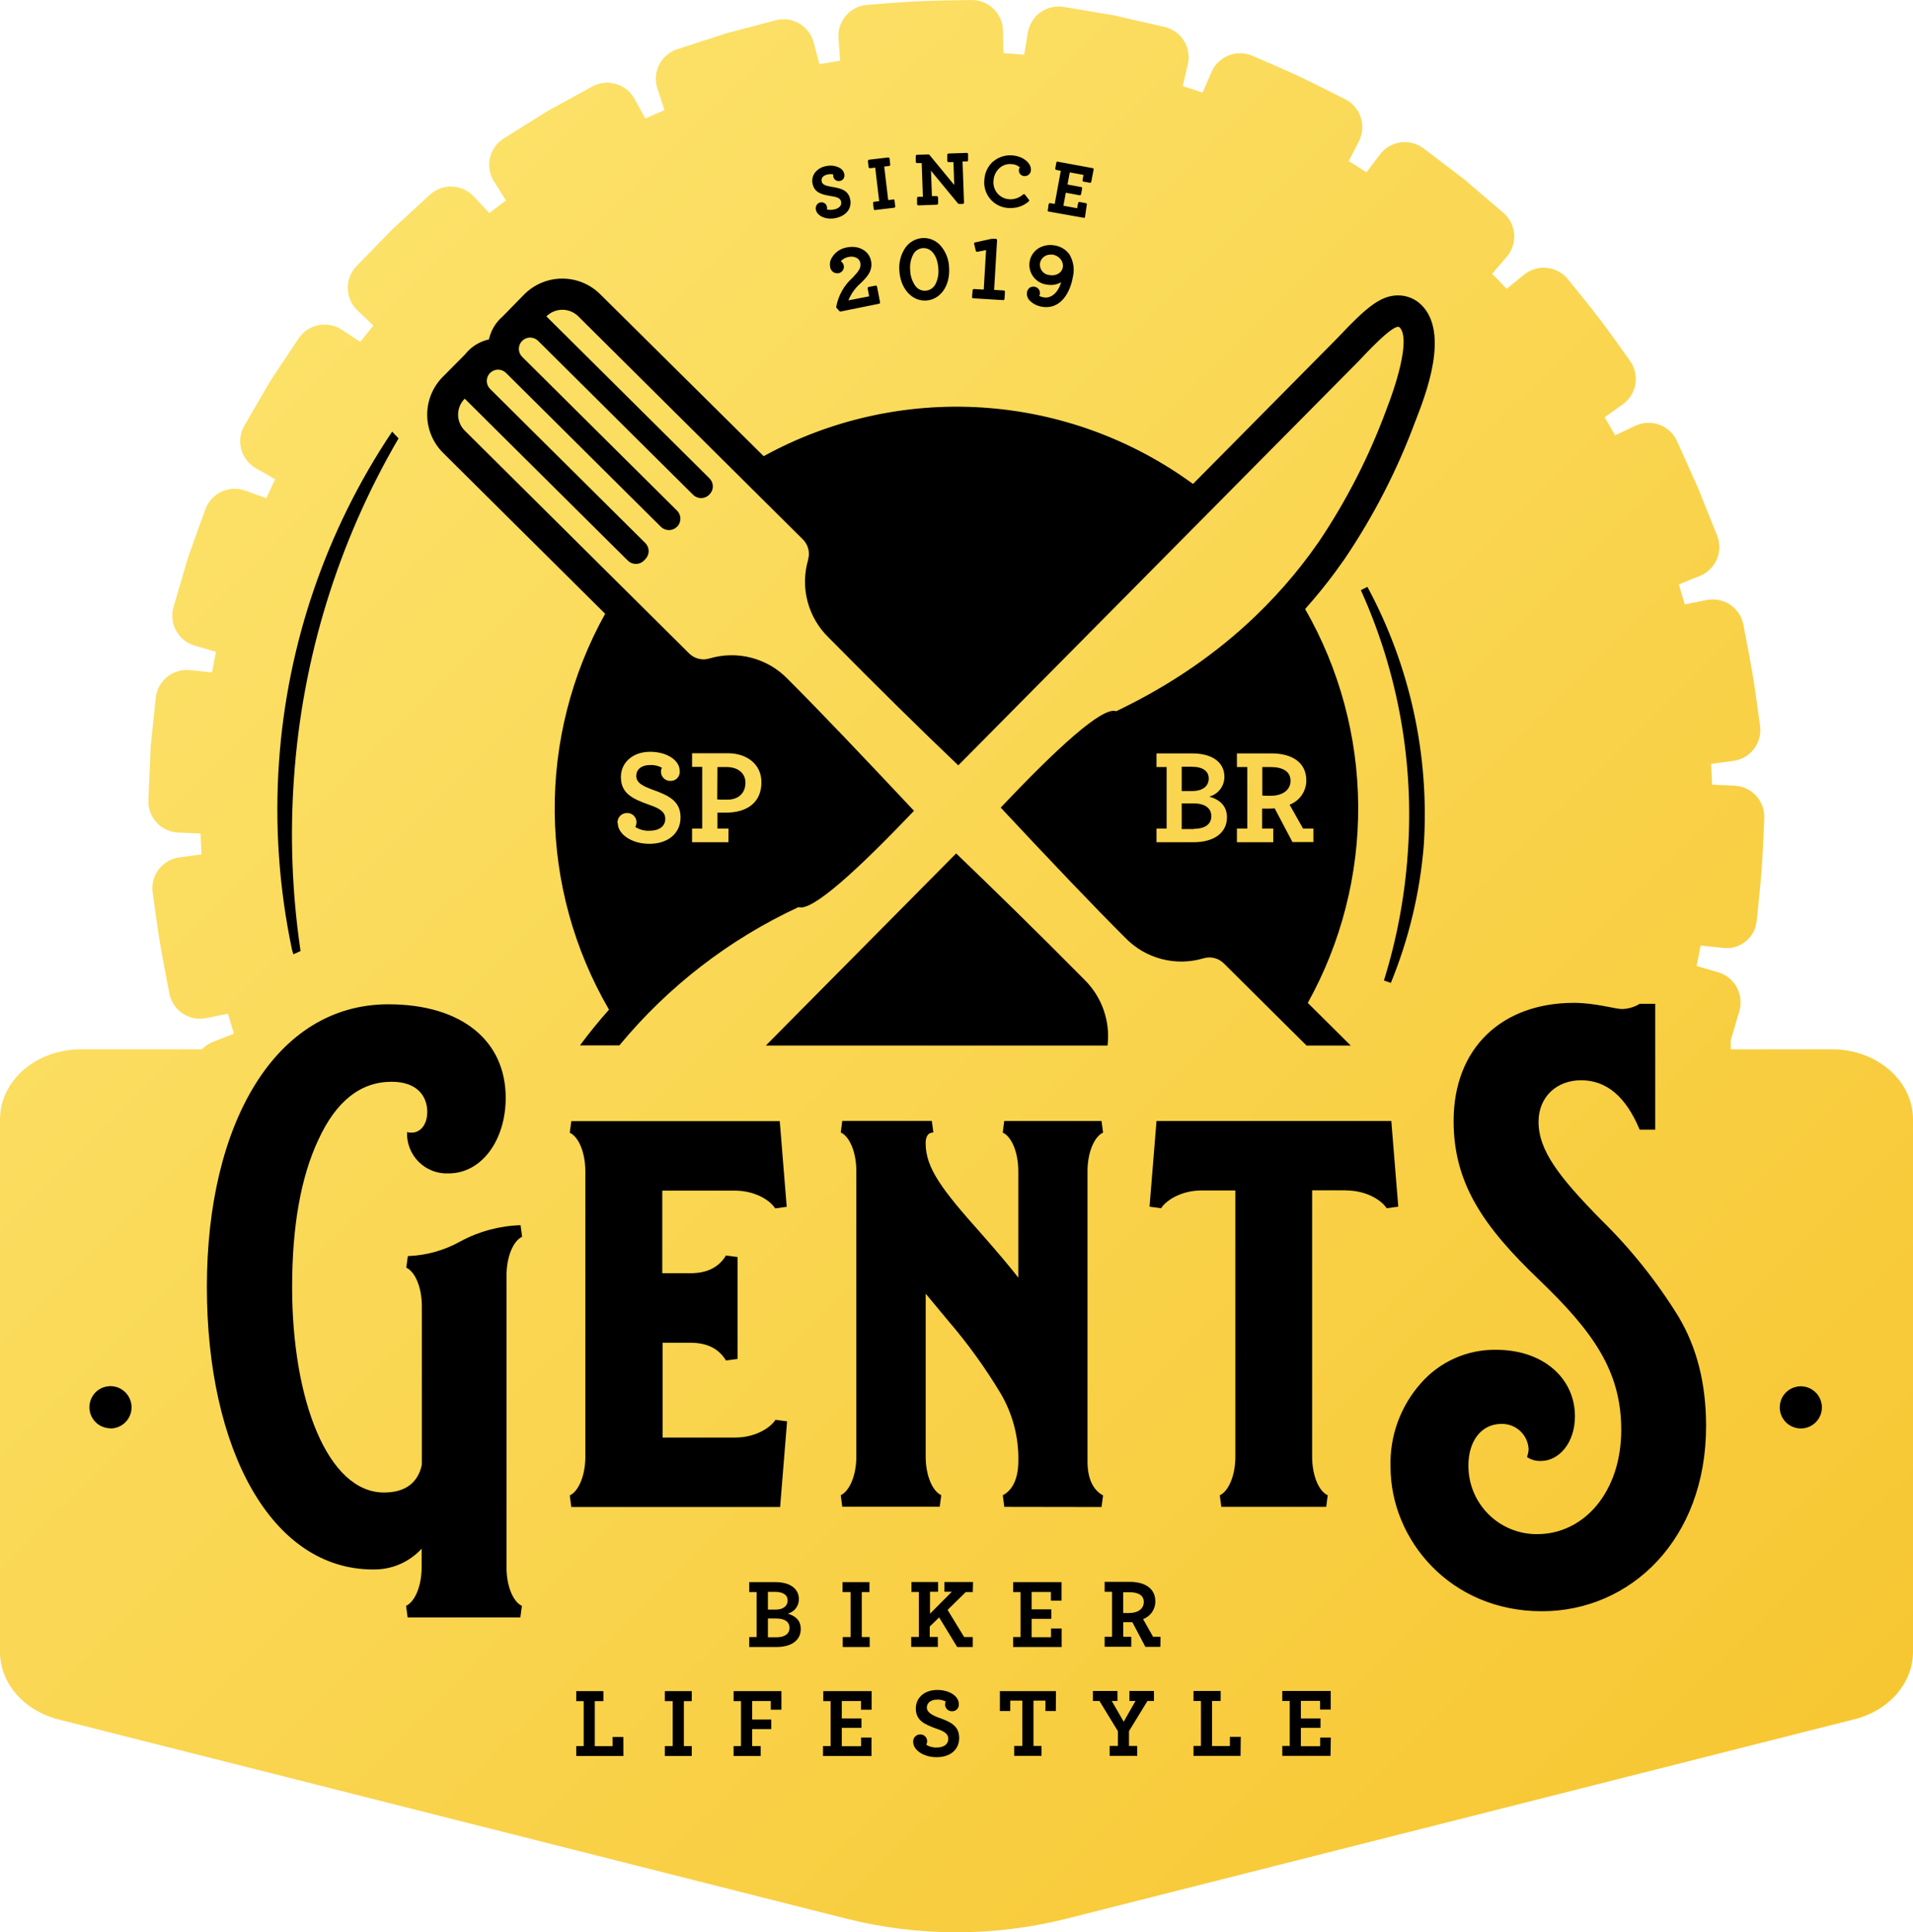
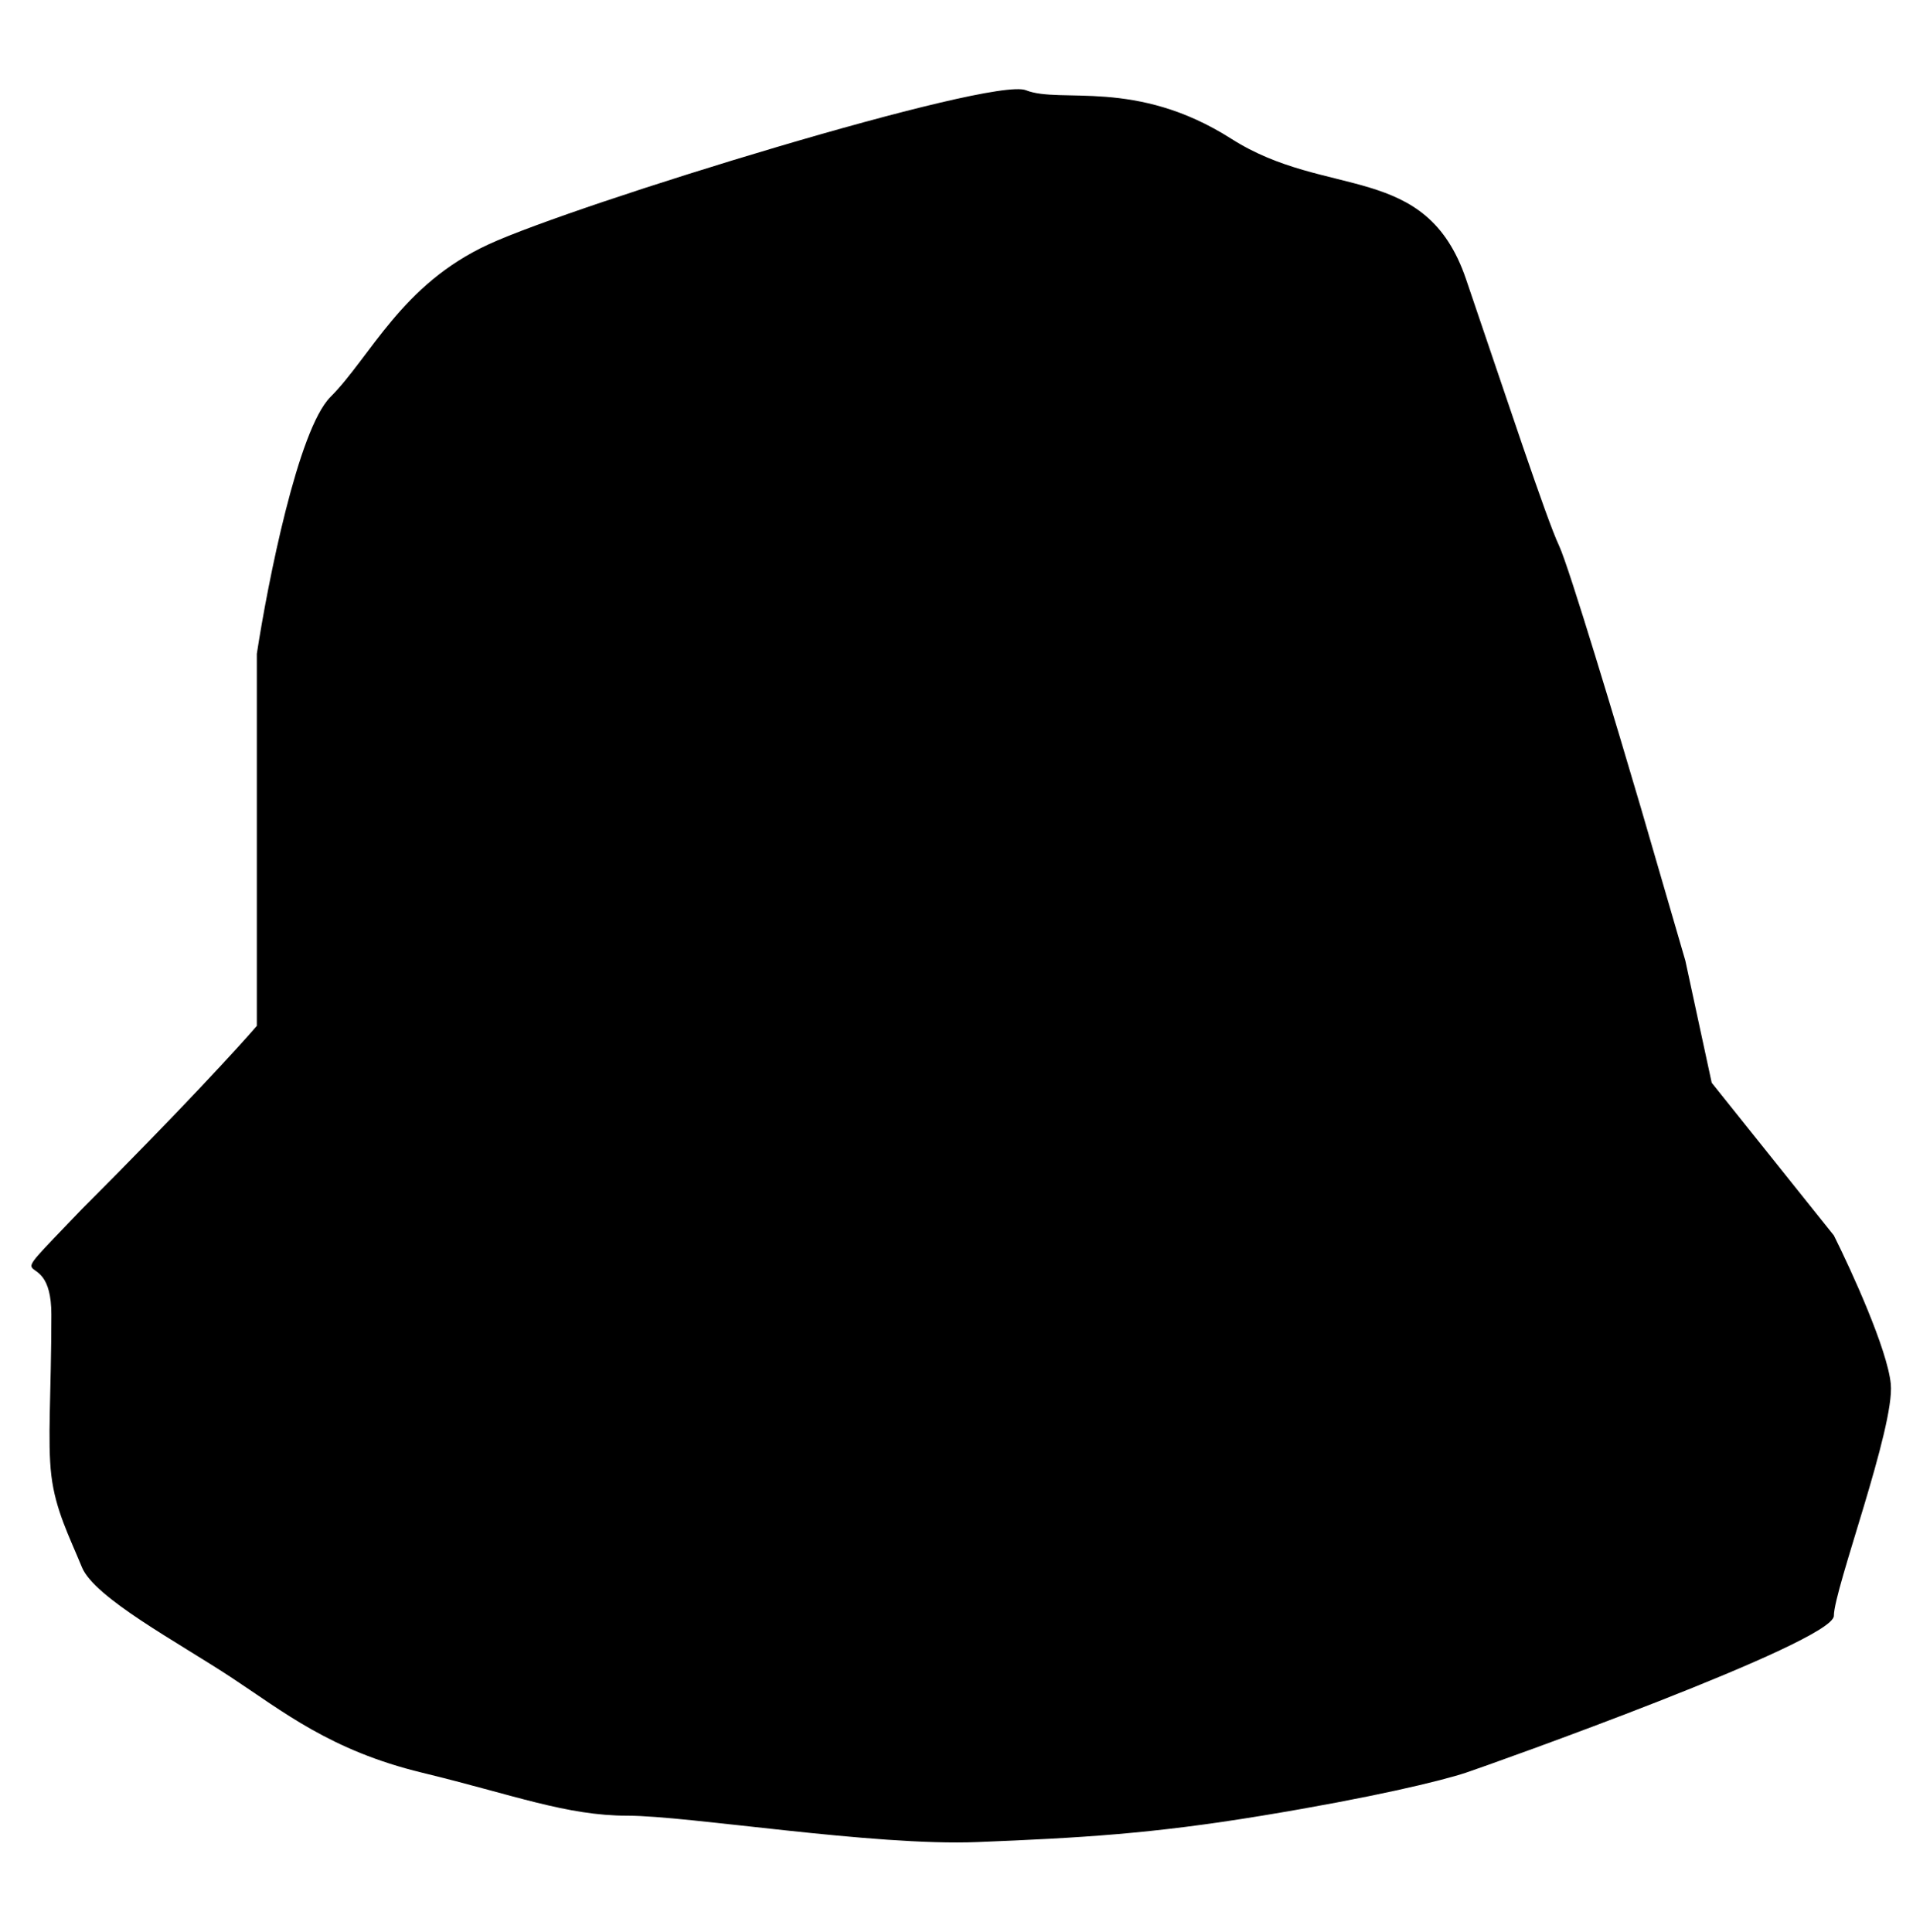
<svg xmlns="http://www.w3.org/2000/svg" width="689" height="696" viewBox="0 0 689 696" fill="none">
  <path d="M92.5 235.5V335V369.5C86.667 376.333 65.9 399.1 29.5 435.5C-3.5 470 18.5 445 18.5 473.5C18.5 502 17 519 18.5 531.5C20 544 25 553.5 29.5 564.5C34 575.5 64 591.5 83 604C102 616.5 119 630.5 152 638.5C185 646.5 204 654 226 654C248 654 314.5 665 352 663.5C389.5 662 415 660.5 454.5 654C494 647.5 519 641.5 528 638.5C537 635.5 660.5 591.5 660.5 582C660.5 572.5 682.5 514 681 498.5C679.8 486.1 666.833 457.667 660.5 445L616.5 390L607 346L591 291C582.667 262.667 565.1 204.1 561.5 196.5C557 187 542.5 143 528 100.5C513.5 58 478 72 443.5 50C409 28 382 37.5 369.5 32.5C357 27.5 207.5 73.5 176 88C144.5 102.5 133.5 128.5 119 143C107.4 154.6 96.5 209.5 92.5 235.5Z" fill="black" />
-   <path d="M262.388 298.445H258.405V292.704C259.079 292.704 259.995 292.704 261.509 292.704C268.988 292.704 274.243 289.114 274.243 281.765C274.243 275.258 268.988 271.312 262.145 271.312H249.262V276.23H252.908V298.445H249.262V303.363H262.351L262.388 298.445ZM258.405 276.286H261.771C265.716 276.286 268.484 278.474 268.484 281.896C268.484 285.636 266.053 288.029 261.921 288.029C259.677 288.029 258.91 288.029 258.331 287.936L258.405 276.286ZM435.55 286.926C437.12 286.507 438.507 285.578 439.492 284.285C440.477 282.992 441.004 281.408 440.991 279.783C440.991 274.959 437.139 271.368 429.323 271.368H416.534V276.286H420.18V298.445H416.534V303.363H429.847C437.625 303.363 441.907 299.717 441.907 294.406C441.907 290.423 439.532 288.086 435.55 286.926ZM425.621 276.174H429.23C433.119 276.174 435.344 277.689 435.344 280.419C435.344 283.149 433.212 284.925 429.361 284.925H425.621V276.174ZM429.959 298.613H425.621V289.376H429.809C433.942 289.376 436.279 291.04 436.279 294.013C436.279 296.986 433.792 298.539 430.052 298.539L429.959 298.613ZM222.412 296.575C222.365 296.105 222.417 295.631 222.563 295.182C222.71 294.734 222.948 294.32 223.262 293.969C223.577 293.617 223.962 293.334 224.391 293.139C224.821 292.944 225.287 292.841 225.759 292.835C226.644 292.795 227.508 293.106 228.164 293.702C228.819 294.298 229.212 295.129 229.255 296.014C229.254 296.662 229.107 297.301 228.825 297.884C230.335 298.828 232.094 299.297 233.874 299.23C237.37 299.23 239.614 297.678 239.614 294.911C239.614 292.143 236.959 290.965 233.724 289.843C227.797 287.712 223.627 285.804 223.627 279.876C223.627 274.772 227.759 270.789 234.21 270.789C240.194 270.789 244.812 273.855 244.812 277.689C244.862 278.144 244.815 278.605 244.674 279.04C244.533 279.476 244.301 279.877 243.994 280.217C243.686 280.556 243.31 280.826 242.89 281.009C242.47 281.192 242.017 281.284 241.559 281.279C241.113 281.304 240.667 281.239 240.248 281.088C239.828 280.936 239.443 280.701 239.117 280.398C238.79 280.094 238.528 279.727 238.347 279.319C238.166 278.911 238.069 278.471 238.062 278.025C238.037 277.505 238.153 276.988 238.399 276.529C237.107 275.821 235.644 275.484 234.173 275.557C231.013 275.557 229.162 277.146 229.162 279.484C229.162 282.12 231.836 283.224 235.052 284.439C240.773 286.496 245.111 288.478 245.111 294.406C245.111 300.334 240.399 303.943 233.892 303.943C227.386 303.943 222.505 300.39 222.505 296.5L222.412 296.575ZM457.912 271.368H445.497V276.286H449.236V298.445H445.497V303.363H458.585V298.445H454.584V291.246C455.276 291.246 456.192 291.246 457.22 291.246C457.856 291.246 458.473 291.246 459.09 291.152L465.504 303.307H473.058V298.445H469.318L464.475 289.843C466.242 289.17 467.764 287.977 468.838 286.421C469.913 284.865 470.491 283.02 470.496 281.129C470.496 274.528 465.242 271.368 457.912 271.368ZM457.763 286.627C456.005 286.627 455.239 286.627 454.64 286.533V276.286H457.613C462.045 276.286 464.812 277.876 464.812 281.242C464.812 284.607 461.839 286.627 457.763 286.627ZM284.358 586.342C284.358 588.586 282.488 589.726 279.74 589.726H276.58V582.976H279.628C282.657 582.976 284.358 584.172 284.358 586.342ZM279.31 579.778H276.58V573.383H279.197C282.04 573.383 283.685 574.486 283.685 576.468C283.685 578.45 282.114 579.778 279.31 579.778ZM327.812 97.239C327.634 95.302 328.017 93.355 328.915 91.629C329.255 90.98 329.757 90.429 330.374 90.033C330.99 89.636 331.699 89.406 332.43 89.367H332.674C335.59 89.367 337.703 92.302 337.965 96.846C338.145 98.784 337.762 100.732 336.862 102.456C336.517 103.105 336.01 103.654 335.391 104.05C334.772 104.446 334.062 104.677 333.328 104.719C332.596 104.76 331.865 104.609 331.209 104.281C330.554 103.953 329.995 103.46 329.588 102.849C328.46 101.193 327.842 99.243 327.812 97.239ZM374.557 94.789C374.649 94.297 374.838 93.828 375.114 93.411C375.391 92.993 375.748 92.635 376.165 92.359C376.819 91.925 377.587 91.697 378.371 91.704C378.626 91.675 378.883 91.675 379.138 91.704C380.274 91.885 381.302 92.486 382.017 93.387C382.343 93.796 382.58 94.268 382.712 94.774C382.844 95.279 382.868 95.807 382.784 96.323C382.698 96.795 382.51 97.242 382.232 97.633C381.954 98.024 381.593 98.349 381.176 98.585C380.229 99.122 379.121 99.302 378.053 99.09C377.536 99.06 377.03 98.921 376.568 98.685C376.106 98.448 375.699 98.118 375.372 97.715C375.045 97.312 374.805 96.846 374.668 96.345C374.531 95.845 374.5 95.321 374.576 94.808L374.557 94.789ZM411.953 577.048C411.953 579.498 409.821 580.994 406.792 580.994C405.521 580.994 404.922 580.994 404.53 580.994V573.514H406.68C409.933 573.458 411.971 574.617 411.971 577.067L411.953 577.048ZM659.85 377.955H623.352V374.72L625.82 366.343L626.512 363.968C626.641 363.546 626.734 363.115 626.792 362.678V362.304C626.851 361.876 626.882 361.445 626.885 361.013V360.901C626.876 359.365 626.55 357.846 625.929 356.441C625.309 355.035 624.406 353.772 623.277 352.73C622.022 351.571 620.519 350.714 618.883 350.224L611.03 347.942C611.553 345.474 612.039 343.025 612.488 340.575L620.622 341.416C621.534 341.529 622.458 341.529 623.37 341.416C624.541 341.25 625.677 340.896 626.736 340.369C627.233 340.105 627.714 339.812 628.176 339.49L628.344 339.359C628.787 339.028 629.206 338.666 629.597 338.275L629.728 338.144C630.094 337.765 630.432 337.358 630.737 336.928L630.831 336.798C631.145 336.354 631.42 335.885 631.654 335.395L631.803 335.115C632.029 334.625 632.216 334.119 632.364 333.6C632.373 333.5 632.373 333.4 632.364 333.301C632.514 332.742 632.626 332.173 632.701 331.599L633.729 321.614C634.309 316.004 634.72 310.394 634.982 304.653L635.43 294.63C635.542 291.682 634.489 288.808 632.497 286.631C630.506 284.455 627.738 283.15 624.791 282.999L616.639 282.644C616.546 280.138 616.433 277.633 616.284 275.164L624.399 274.061C627.318 273.639 629.954 272.083 631.736 269.731C633.517 267.379 634.3 264.42 633.916 261.495L632.551 251.566C631.784 245.956 630.849 240.346 629.765 234.736L627.895 224.9C627.308 222.008 625.605 219.464 623.155 217.819C620.705 216.174 617.706 215.56 614.807 216.111L606.785 217.701C606.112 215.289 605.383 212.876 604.654 210.483L612.245 207.454C614.976 206.343 617.161 204.202 618.326 201.494C619.491 198.785 619.543 195.727 618.471 192.98L611.721 176.151C611.721 175.945 611.553 175.739 611.46 175.534L603.943 158.742C602.681 156.06 600.41 153.987 597.625 152.974C594.84 151.962 591.767 152.092 589.078 153.337L581.693 156.797C580.459 154.609 579.168 152.44 577.953 150.289L584.591 145.54C586.951 143.801 588.537 141.206 589.008 138.313C589.48 135.419 588.801 132.455 587.115 130.057L581.281 121.885C578.009 117.304 574.531 112.76 570.979 108.347L564.677 100.549C562.808 98.262 560.113 96.805 557.176 96.493C554.239 96.182 551.297 97.041 548.99 98.885L542.651 104.027C540.931 102.157 539.174 100.399 537.397 98.623L542.726 92.433C544.634 90.179 545.576 87.264 545.348 84.32C545.121 81.377 543.742 78.641 541.511 76.707L527.693 64.87L527.188 64.459L512.697 53.426C510.339 51.656 507.379 50.885 504.458 51.281C501.536 51.676 498.887 53.206 497.084 55.539L492.148 62.047C490.035 60.682 487.904 59.354 485.754 58.045L489.493 50.752C490.802 48.112 491.02 45.064 490.099 42.265C489.179 39.466 487.195 37.141 484.576 35.793L475.619 31.286C470.571 28.724 465.391 26.293 460.231 24.068L451.031 20.085C448.317 18.93 445.256 18.89 442.512 19.975C439.769 21.06 437.563 23.182 436.372 25.882L433.138 33.362C430.763 32.539 428.388 31.772 425.976 31.024L427.846 23.058C428.485 20.178 427.965 17.163 426.397 14.664C424.829 12.165 422.34 10.384 419.469 9.707L401.557 5.612L400.921 5.481L382.971 2.47C380.067 2.026 377.104 2.739 374.719 4.455C372.335 6.172 370.719 8.756 370.219 11.652L368.873 19.711C366.367 19.487 363.88 19.3 361.394 19.15L361.225 10.941C361.152 7.978 359.909 5.165 357.769 3.116C355.628 1.066 352.764 -0.053 349.801 0.002L339.293 0.189C333.509 0.301 327.812 0.569 322.203 0.993L312.255 1.76C309.314 2.003 306.588 3.396 304.666 5.636C302.745 7.876 301.783 10.783 301.99 13.727L302.607 21.862C300.12 22.254 297.652 22.666 295.128 23.114L293.034 15.205C292.258 12.359 290.392 9.933 287.841 8.453C285.29 6.973 282.259 6.557 279.403 7.295L261.771 11.951L261.154 12.138L243.84 17.748C241.045 18.688 238.733 20.69 237.404 23.322C236.074 25.953 235.834 29.002 236.734 31.81L239.333 39.663C237.015 40.636 234.715 41.646 232.434 42.693L228.489 35.531C227.05 32.958 224.657 31.055 221.826 30.232C218.996 29.41 215.955 29.735 213.362 31.137L197.413 39.888L196.852 40.224L181.37 49.911C178.883 51.498 177.122 54.002 176.468 56.879C175.813 59.756 176.318 62.775 177.873 65.282L182.211 72.201C180.192 73.697 178.21 75.211 176.228 76.763L170.619 70.761C168.607 68.604 165.827 67.326 162.881 67.204C159.935 67.081 157.059 68.124 154.875 70.106L141.506 82.392L141.057 82.841L128.343 95.93C126.31 98.063 125.199 100.91 125.248 103.856C125.296 106.802 126.502 109.611 128.604 111.675L134.476 117.285C132.867 119.155 131.297 121.174 129.764 123.156L123.051 118.743C120.584 117.122 117.577 116.538 114.682 117.119C111.787 117.701 109.238 119.399 107.588 121.848L97.528 136.975L97.192 137.518L87.993 153.337C86.523 155.894 86.119 158.926 86.868 161.778C87.617 164.63 89.458 167.073 91.994 168.577L99.099 172.635C98.014 174.898 96.949 177.16 95.92 179.46L88.236 176.693C85.453 175.71 82.395 175.864 79.724 177.121C77.054 178.377 74.986 180.635 73.969 183.406L67.817 200.535C67.817 200.74 67.686 200.946 67.63 201.152L62.489 218.655C61.672 221.481 61.998 224.515 63.397 227.104C64.796 229.692 67.156 231.627 69.968 232.492L77.802 234.792C77.297 237.242 76.811 239.71 76.362 242.178L68.247 241.356C65.323 241.093 62.412 241.988 60.14 243.848C57.867 245.708 56.415 248.385 56.094 251.304L54.224 269.405C54.224 269.629 54.224 269.835 54.224 270.059L53.439 288.273C53.332 291.221 54.39 294.092 56.385 296.266C58.38 298.439 61.15 299.739 64.097 299.885L72.23 300.24C72.324 302.746 72.436 305.252 72.585 307.72L64.489 308.842C61.569 309.264 58.933 310.82 57.152 313.172C55.371 315.524 54.587 318.483 54.972 321.408L56.356 331.356C57.122 336.966 58.076 342.576 59.16 348.186L61.03 358.021C61.634 360.9 63.344 363.425 65.793 365.055C68.24 366.685 71.23 367.288 74.119 366.735L82.103 365.127C82.794 367.539 83.505 369.952 84.253 372.327L76.662 375.3C75.178 375.895 73.84 376.8 72.735 377.955H29.169C13.07 377.955 0 389.175 0 403.218V594.999C0 606.219 8.545 616.092 20.998 619.309L304.776 691.077C330.846 697.641 358.136 697.641 384.205 691.077L668.021 619.234C680.455 616.092 689 606.144 689 594.925V403.218C689.019 389.268 675.968 377.955 659.85 377.955ZM39.789 514.461C38.288 514.461 36.82 514.016 35.572 513.181C34.323 512.347 33.35 511.162 32.776 509.774C32.201 508.387 32.051 506.861 32.344 505.388C32.637 503.915 33.36 502.562 34.421 501.501C35.483 500.439 36.836 499.716 38.308 499.423C39.781 499.13 41.307 499.28 42.694 499.855C44.081 500.43 45.267 501.403 46.101 502.651C46.935 503.9 47.381 505.367 47.381 506.869C47.388 507.871 47.197 508.864 46.819 509.792C46.441 510.719 45.883 511.563 45.177 512.274C44.471 512.985 43.632 513.549 42.707 513.934C41.783 514.319 40.791 514.517 39.789 514.517V514.461ZM377.698 73.547C377.709 73.485 377.733 73.426 377.767 73.373C377.802 73.32 377.847 73.275 377.899 73.24C377.951 73.206 378.01 73.181 378.072 73.17C378.134 73.158 378.198 73.159 378.259 73.173L379.867 73.472L382.073 61.504L380.465 61.205C380.343 61.182 380.234 61.113 380.161 61.013C380.088 60.911 380.056 60.786 380.073 60.663L380.465 58.55C380.49 58.431 380.556 58.325 380.652 58.251C380.767 58.208 380.893 58.208 381.008 58.251L393.573 60.569C393.692 60.594 393.798 60.66 393.872 60.756C393.915 60.871 393.915 60.997 393.872 61.112L393.049 65.45C393.04 65.511 393.019 65.57 392.986 65.623C392.954 65.675 392.911 65.72 392.86 65.755C392.809 65.791 392.751 65.815 392.69 65.827C392.63 65.838 392.567 65.838 392.507 65.824L390.263 65.413C390.202 65.404 390.143 65.382 390.091 65.35C390.038 65.317 389.993 65.274 389.958 65.223C389.923 65.172 389.898 65.115 389.887 65.054C389.875 64.993 389.876 64.931 389.889 64.87L390.245 63L385.29 62.084L384.486 66.46L389.422 67.376C389.547 67.396 389.661 67.463 389.74 67.563C389.783 67.678 389.783 67.804 389.74 67.918L389.366 69.957C389.335 70.077 389.26 70.182 389.157 70.251C389.053 70.32 388.928 70.348 388.805 70.331L383.868 69.414L383.008 74.108L387.945 75.005L388.3 73.135C388.311 73.073 388.335 73.014 388.369 72.962C388.404 72.909 388.448 72.864 388.501 72.829C388.553 72.794 388.612 72.77 388.674 72.758C388.736 72.747 388.799 72.748 388.861 72.761L391.123 73.192C391.184 73.2 391.241 73.221 391.293 73.253C391.345 73.285 391.389 73.328 391.422 73.379C391.467 73.493 391.467 73.62 391.422 73.734L390.787 78.147C390.776 78.209 390.753 78.268 390.717 78.319C390.681 78.371 390.635 78.414 390.581 78.446C390.496 78.472 390.405 78.472 390.319 78.446L377.698 76.202C377.572 76.182 377.459 76.115 377.38 76.015C377.345 75.899 377.345 75.776 377.38 75.66L377.698 73.547ZM373.959 89.479C375.717 88.392 377.819 88.005 379.848 88.394C380.906 88.555 381.921 88.924 382.836 89.48C383.75 90.035 384.546 90.765 385.177 91.629C385.912 92.867 386.396 94.237 386.602 95.661C386.807 97.086 386.73 98.537 386.374 99.932C385.477 105.055 382.447 110.628 376.838 110.628C376.298 110.631 375.76 110.581 375.23 110.478C373.627 110.225 372.14 109.487 370.967 108.365C370.555 107.974 370.242 107.49 370.053 106.953C369.864 106.417 369.806 105.843 369.882 105.28C369.976 104.624 370.326 104.033 370.855 103.634C371.374 103.296 372.003 103.169 372.612 103.279C372.919 103.326 373.213 103.435 373.476 103.599C373.74 103.763 373.968 103.978 374.146 104.233C374.49 104.728 374.625 105.34 374.52 105.934C374.485 106.17 374.409 106.398 374.295 106.607C374.799 106.848 375.334 107.018 375.884 107.112C378.614 107.599 381.101 105.392 382.186 101.671C380.672 102.53 378.907 102.834 377.193 102.531C376.222 102.434 375.28 102.139 374.426 101.664C373.573 101.19 372.825 100.545 372.23 99.771C371.635 98.997 371.204 98.109 370.964 97.163C370.724 96.216 370.681 95.23 370.836 94.266C370.993 93.294 371.353 92.366 371.89 91.542C372.428 90.717 373.133 90.014 373.959 89.479ZM357.785 58.12C358.726 57.331 359.812 56.735 360.983 56.366C362.154 55.997 363.387 55.862 364.61 55.969C368.835 56.306 371.472 58.98 371.303 61.261C371.296 61.56 371.229 61.855 371.106 62.127C370.983 62.399 370.806 62.644 370.586 62.846C370.366 63.049 370.108 63.205 369.826 63.305C369.545 63.406 369.246 63.448 368.948 63.431C368.668 63.424 368.393 63.36 368.139 63.243C367.886 63.125 367.659 62.957 367.473 62.748C367.287 62.54 367.146 62.295 367.059 62.03C366.972 61.764 366.94 61.483 366.966 61.205C366.988 60.862 367.104 60.532 367.302 60.252C366.462 59.544 365.408 59.142 364.31 59.111C363.511 59.035 362.705 59.13 361.944 59.388C361.184 59.645 360.487 60.061 359.898 60.607C358.682 61.752 357.947 63.316 357.841 64.983C357.743 65.8 357.812 66.629 358.044 67.419C358.275 68.21 358.666 68.945 359.19 69.579C359.715 70.214 360.363 70.736 361.095 71.112C361.828 71.489 362.629 71.713 363.45 71.77C364.363 71.84 365.28 71.721 366.145 71.422C367.011 71.123 367.805 70.65 368.48 70.031C368.583 69.956 368.708 69.916 368.835 69.919C368.961 69.939 369.075 70.006 369.153 70.106L370.537 71.883C370.618 71.972 370.663 72.089 370.663 72.21C370.663 72.331 370.618 72.448 370.537 72.537C368.752 74.098 366.457 74.949 364.086 74.931H363.263C362.009 74.874 360.779 74.561 359.65 74.011C358.521 73.461 357.516 72.686 356.698 71.733C355.88 70.779 355.266 69.669 354.893 68.469C354.521 67.27 354.397 66.007 354.531 64.758C354.599 63.495 354.916 62.258 355.465 61.118C356.013 59.979 356.783 58.96 357.729 58.12H357.785ZM350.306 104.532C350.312 104.41 350.366 104.296 350.455 104.214C350.551 104.139 350.67 104.099 350.792 104.102L354.307 104.307L355.148 90.077L352.007 90.694C351.946 90.708 351.882 90.709 351.82 90.697C351.758 90.686 351.699 90.662 351.647 90.627C351.595 90.592 351.55 90.547 351.515 90.494C351.481 90.441 351.457 90.382 351.446 90.32L350.867 87.889C350.842 87.833 350.83 87.773 350.83 87.712C350.83 87.651 350.842 87.59 350.867 87.534C350.9 87.481 350.944 87.436 350.995 87.401C351.047 87.366 351.105 87.341 351.166 87.328L357.13 86.019H357.261H358.682C358.805 86.036 358.917 86.096 359 86.188C359.045 86.23 359.079 86.283 359.099 86.342C359.118 86.401 359.123 86.463 359.112 86.524L358.047 104.42L361.506 104.625C361.567 104.624 361.627 104.637 361.682 104.663C361.738 104.689 361.786 104.727 361.824 104.775C361.91 104.873 361.957 105 361.955 105.13L361.786 107.655C361.781 107.775 361.73 107.89 361.643 107.973C361.556 108.057 361.44 108.104 361.319 108.103L350.53 107.449C350.469 107.449 350.408 107.437 350.351 107.412C350.295 107.387 350.245 107.35 350.204 107.304C350.164 107.258 350.133 107.203 350.115 107.145C350.097 107.086 350.092 107.024 350.1 106.963L350.306 104.532ZM330.187 55.764L334.375 55.614C334.514 55.63 334.645 55.689 334.749 55.782L343.687 66.628L343.406 58.382H341.667C341.604 58.388 341.539 58.382 341.478 58.362C341.417 58.343 341.36 58.312 341.312 58.269C341.226 58.177 341.173 58.059 341.162 57.933V55.801C341.162 55.673 341.21 55.55 341.297 55.457C341.384 55.363 341.503 55.306 341.63 55.296L348.193 55.072C348.255 55.065 348.319 55.074 348.377 55.096C348.436 55.119 348.488 55.156 348.529 55.203C348.575 55.242 348.612 55.291 348.638 55.346C348.664 55.401 348.678 55.46 348.679 55.521V57.671C348.681 57.732 348.672 57.794 348.651 57.851C348.629 57.909 348.597 57.962 348.555 58.007C348.514 58.052 348.464 58.089 348.408 58.115C348.352 58.14 348.292 58.155 348.23 58.157H346.678L347.202 72.967C347.204 73.029 347.195 73.09 347.174 73.148C347.152 73.205 347.12 73.258 347.078 73.303C347.037 73.349 346.986 73.385 346.931 73.411C346.875 73.436 346.815 73.451 346.753 73.453H345.426C345.352 73.456 345.278 73.442 345.211 73.413C345.143 73.384 345.082 73.34 345.033 73.285L335.31 61.504L335.647 70.648H337.385C337.509 70.657 337.625 70.708 337.714 70.793C337.803 70.879 337.859 70.993 337.872 71.116V73.248C337.877 73.31 337.869 73.372 337.849 73.431C337.829 73.49 337.796 73.544 337.754 73.59C337.712 73.635 337.661 73.672 337.604 73.697C337.547 73.721 337.485 73.734 337.423 73.734L330.766 73.977C330.649 73.97 330.537 73.924 330.449 73.846C330.402 73.803 330.365 73.751 330.339 73.693C330.313 73.635 330.3 73.573 330.299 73.51V71.378C330.294 71.316 330.301 71.253 330.322 71.195C330.342 71.136 330.374 71.082 330.416 71.036C330.459 70.99 330.51 70.954 330.567 70.929C330.624 70.904 330.685 70.891 330.748 70.891H332.393L331.963 58.737H330.318C330.255 58.742 330.193 58.733 330.134 58.71C330.076 58.688 330.023 58.652 329.981 58.606C329.935 58.563 329.897 58.511 329.872 58.453C329.846 58.395 329.832 58.333 329.831 58.269V56.138C329.845 56.046 329.886 55.962 329.95 55.895C330.014 55.828 330.096 55.782 330.187 55.764ZM326.055 89.254C326.761 88.238 327.688 87.394 328.766 86.785C329.844 86.176 331.045 85.819 332.281 85.739C333.504 85.677 334.726 85.893 335.853 86.373C336.981 86.852 337.984 87.582 338.788 88.506C340.685 90.72 341.761 93.52 341.836 96.435C342.228 102.98 338.713 107.954 333.496 108.253H333.029C328.167 108.253 324.297 103.728 323.923 97.538C323.672 94.615 324.424 91.694 326.055 89.254ZM312.704 57.708C312.74 57.656 312.787 57.611 312.842 57.579C312.897 57.547 312.959 57.527 313.022 57.521L319.866 56.717C319.989 56.706 320.111 56.743 320.209 56.819C320.306 56.896 320.37 57.006 320.389 57.129L320.632 59.261C320.64 59.322 320.635 59.384 320.619 59.444C320.602 59.504 320.574 59.56 320.536 59.608C320.498 59.657 320.45 59.698 320.396 59.728C320.342 59.758 320.282 59.777 320.221 59.784L318.463 59.99L319.903 72.07L321.66 71.864C321.775 71.819 321.902 71.819 322.016 71.864C322.11 71.945 322.171 72.058 322.184 72.182L322.427 74.314C322.435 74.375 322.43 74.437 322.414 74.497C322.397 74.557 322.369 74.613 322.331 74.661C322.293 74.71 322.245 74.751 322.191 74.781C322.137 74.811 322.077 74.83 322.016 74.837L315.172 75.641C315.074 75.668 314.971 75.668 314.873 75.641C314.778 75.561 314.718 75.447 314.705 75.323L314.443 73.192C314.44 73.07 314.48 72.951 314.555 72.855C314.591 72.802 314.638 72.758 314.693 72.726C314.748 72.693 314.81 72.674 314.873 72.668L316.649 72.462L315.228 60.383L313.359 60.588C313.297 60.596 313.235 60.592 313.175 60.575C313.115 60.559 313.059 60.53 313.011 60.492C312.962 60.454 312.921 60.406 312.891 60.352C312.861 60.298 312.842 60.238 312.835 60.177L312.592 57.97C312.606 57.875 312.645 57.785 312.704 57.708ZM313.733 94.023C314.443 97.763 311.994 100.044 309.862 102.12C307.972 103.781 306.499 105.862 305.562 108.197L313.041 106.738L312.499 103.915C312.482 103.853 312.479 103.789 312.489 103.726C312.499 103.663 312.523 103.603 312.559 103.55C312.594 103.497 312.64 103.452 312.694 103.418C312.749 103.384 312.809 103.362 312.872 103.354L315.322 102.886C315.383 102.873 315.447 102.872 315.509 102.883C315.571 102.895 315.63 102.919 315.682 102.954C315.734 102.989 315.779 103.034 315.814 103.087C315.848 103.139 315.872 103.198 315.883 103.26L316.967 108.87C316.981 108.93 316.982 108.993 316.97 109.054C316.958 109.114 316.934 109.172 316.899 109.223C316.864 109.274 316.818 109.317 316.766 109.35C316.713 109.382 316.655 109.404 316.593 109.412L302.794 112.199H302.663C302.458 112.199 302.233 112.03 301.298 110.908C301.253 110.858 301.219 110.799 301.2 110.734C301.18 110.669 301.176 110.601 301.186 110.534C301.917 106.461 303.999 102.752 307.095 100.007C308.965 97.987 310.236 96.659 309.881 94.733C309.808 94.337 309.646 93.962 309.406 93.638C309.166 93.313 308.855 93.049 308.497 92.863C307.658 92.447 306.702 92.328 305.786 92.527C304.639 92.678 303.585 93.236 302.813 94.097C303.084 94.261 303.32 94.479 303.504 94.736C303.689 94.994 303.82 95.286 303.888 95.596C303.956 95.906 303.961 96.226 303.901 96.537C303.842 96.849 303.72 97.145 303.542 97.407C303.368 97.665 303.145 97.885 302.885 98.055C302.625 98.226 302.333 98.342 302.028 98.398C301.669 98.465 301.299 98.455 300.945 98.369C300.59 98.282 300.257 98.122 299.969 97.897C299.681 97.673 299.444 97.39 299.273 97.067C299.103 96.744 299.003 96.388 298.98 96.024C298.828 95.188 298.912 94.327 299.223 93.537C299.772 92.333 300.621 91.29 301.688 90.507C302.755 89.725 304.005 89.229 305.318 89.067C309.432 88.338 313.041 90.433 313.733 94.023ZM293.557 62.14C294.544 60.913 295.949 60.093 297.503 59.84C299.243 59.421 301.078 59.689 302.626 60.588C302.991 60.815 303.308 61.112 303.558 61.462C303.808 61.812 303.987 62.208 304.084 62.626C304.218 63.192 304.131 63.787 303.841 64.291C303.697 64.517 303.508 64.711 303.286 64.862C303.065 65.013 302.815 65.118 302.551 65.169C302.277 65.231 301.993 65.236 301.716 65.185C301.44 65.134 301.177 65.026 300.943 64.87C300.516 64.576 300.22 64.127 300.12 63.617C300.065 63.359 300.065 63.091 300.12 62.832C299.456 62.679 298.765 62.679 298.101 62.832C296.512 63.15 295.689 64.104 295.932 65.319C296.175 66.535 297.334 66.927 299.672 67.32C302.85 67.825 305.562 68.517 306.216 71.826C306.87 75.136 304.776 77.717 301.037 78.54C300.422 78.672 299.796 78.741 299.167 78.745C296.306 78.745 294.212 77.305 293.875 75.623C293.727 75.041 293.807 74.426 294.1 73.902C294.232 73.65 294.421 73.431 294.651 73.262C294.881 73.094 295.146 72.98 295.427 72.93C295.967 72.812 296.532 72.913 296.998 73.21C297.208 73.345 297.389 73.52 297.53 73.725C297.671 73.931 297.77 74.163 297.821 74.407C297.895 74.746 297.895 75.097 297.821 75.436C298.685 75.664 299.593 75.664 300.457 75.436C301.241 75.316 301.964 74.941 302.514 74.37C302.72 74.128 302.864 73.841 302.936 73.531C303.007 73.222 303.004 72.901 302.925 72.593C302.682 71.378 301.429 70.948 299.335 70.63C295.951 70.088 293.296 69.414 292.641 66.105C292.501 65.417 292.51 64.707 292.668 64.023C292.827 63.339 293.13 62.697 293.557 62.14ZM100.501 274.267C103.484 231.79 117.531 190.834 141.244 155.469L143.544 157.9C121.725 195.282 108.831 237.198 105.868 280.381C104.424 300.804 105.176 321.323 108.111 341.585L108.242 342.557L107.158 343.062L105.662 343.716L105.195 342.183C100.477 319.873 98.897 297.014 100.501 274.267ZM187.97 578.413L187.409 582.583H146.816L146.255 578.413C149.322 577.029 151.865 571.457 151.865 564.501V557.825C149.642 560.243 146.93 562.161 143.91 563.451C140.889 564.74 137.628 565.372 134.345 565.305C97.641 565.305 74.511 521.922 74.511 463.524C74.511 404.564 99.267 361.743 139.861 361.743C166.561 361.743 182.137 375.094 182.137 395.402C182.137 410.679 173.498 422.647 161.569 422.647C159.58 422.74 157.593 422.417 155.736 421.698C153.879 420.979 152.192 419.881 150.784 418.473C149.376 417.064 148.278 415.378 147.559 413.521C146.84 411.663 146.517 409.676 146.61 407.687C146.891 407.968 147.452 407.968 148.275 407.968C151.341 407.968 153.884 405.181 153.884 400.488C153.884 394.878 150.257 389.642 141.095 389.642C129.876 389.642 121.069 396.598 114.674 410.511C108.28 424.124 105.213 441.926 105.213 463.617C105.213 504.214 118.003 537.592 138.309 537.592C145.788 537.592 150.537 534.245 151.939 527.569V470.517C151.939 463.561 149.434 458.007 146.33 456.605L146.891 452.435C153.522 452.206 160.003 450.399 165.795 447.162C172.468 443.544 179.897 441.539 187.484 441.309L188.045 445.479C184.979 446.881 182.436 452.435 182.436 459.391V564.501C182.398 571.457 184.904 577.029 187.97 578.413ZM217.999 221.123L159.512 163.042C155.893 159.414 153.86 154.498 153.86 149.373C153.86 144.248 155.893 139.332 159.512 135.704L167.421 127.738C167.795 127.267 168.194 126.818 168.618 126.391C170.656 124.316 173.255 122.88 176.097 122.259C176.715 119.428 178.13 116.833 180.173 114.779C180.472 114.48 180.79 114.181 181.108 113.919L188.849 106.009C192.478 102.384 197.397 100.347 202.527 100.347C207.656 100.347 212.575 102.384 216.204 106.009L275.047 164.314C299.102 151.097 326.43 145.017 353.82 146.789C381.21 148.561 407.526 158.111 429.678 174.318L481.154 122.315C481.378 122.091 481.752 121.717 482.201 121.23C491.999 110.852 497.159 106.495 503.33 106.402H503.535C505.099 106.395 506.649 106.698 508.096 107.291C509.543 107.885 510.859 108.758 511.968 109.861C522.196 119.978 513.352 142.417 510.098 150.869L509.724 151.823C503.25 169.286 494.707 185.91 484.276 201.339L480.929 206.014C477.514 210.626 473.893 215.077 470.066 219.365C482.428 240.929 489.011 265.32 489.178 290.176C489.345 315.032 483.09 339.51 471.02 361.238L486.483 376.59H470.571L440.822 347.045C439.883 346.095 438.703 345.418 437.408 345.089C436.113 344.759 434.753 344.789 433.474 345.175C428.551 346.642 423.32 346.73 418.351 345.427C413.382 344.125 408.866 341.482 405.296 337.789C394.358 326.924 378.166 309.889 360.421 290.89C380.241 269.966 397.069 254.314 402.005 256.184C435.306 240.29 457.108 219.459 471.824 199.581L475.058 195.056C485.155 180.031 493.392 163.838 499.59 146.83C501.852 141.108 508.453 122.222 504.077 117.902C502.208 116.032 490.989 128.374 489.119 130.3L345.145 275.669C331.365 262.579 316.219 247.62 298.4 229.594C294.76 226.043 292.153 221.57 290.859 216.653C289.565 211.735 289.631 206.558 291.052 201.675V201.526C291.422 200.239 291.433 198.876 291.084 197.584C290.735 196.292 290.038 195.12 289.07 194.196L208.295 113.956C206.77 112.432 204.702 111.576 202.545 111.576C200.389 111.576 198.321 112.432 196.796 113.956L255.489 172.261C255.883 172.642 256.197 173.098 256.412 173.602C256.626 174.106 256.737 174.649 256.737 175.197C256.737 175.745 256.626 176.288 256.412 176.792C256.197 177.297 255.883 177.753 255.489 178.133L255.32 178.301C254.559 179.011 253.557 179.406 252.516 179.406C251.475 179.406 250.472 179.011 249.711 178.301L193.823 122.782C193.059 122.02 192.023 121.591 190.943 121.591C189.864 121.591 188.828 122.02 188.064 122.782C187.687 123.159 187.388 123.607 187.183 124.099C186.979 124.592 186.874 125.12 186.874 125.653C186.874 126.186 186.979 126.714 187.183 127.206C187.388 127.699 187.687 128.146 188.064 128.523L243.84 183.93C244.233 184.318 244.543 184.782 244.752 185.294C244.96 185.806 245.062 186.356 245.052 186.908C245.041 187.461 244.918 188.006 244.691 188.51C244.463 189.013 244.135 189.466 243.728 189.839C242.964 190.544 241.963 190.936 240.923 190.936C239.883 190.936 238.882 190.544 238.118 189.839L182.267 134.339C181.503 133.576 180.468 133.148 179.388 133.148C178.308 133.148 177.273 133.576 176.508 134.339C176.131 134.716 175.832 135.163 175.628 135.656C175.424 136.148 175.319 136.676 175.319 137.209C175.319 137.742 175.424 138.27 175.628 138.763C175.832 139.255 176.131 139.703 176.508 140.079L232.434 195.617C233.198 196.384 233.627 197.423 233.627 198.506C233.627 199.589 233.198 200.627 232.434 201.395L231.929 201.919C231.158 202.689 230.112 203.122 229.022 203.122C227.931 203.122 226.885 202.689 226.114 201.919L167.384 143.595C166.627 144.349 166.026 145.245 165.616 146.232C165.207 147.219 164.996 148.277 164.996 149.345C164.996 150.414 165.207 151.472 165.616 152.458C166.026 153.445 166.627 154.341 167.384 155.095L248.159 235.316C249.098 236.266 250.279 236.942 251.573 237.272C252.868 237.601 254.228 237.571 255.507 237.186C260.433 235.714 265.668 235.625 270.64 236.928C275.613 238.231 280.132 240.875 283.704 244.572C294.735 255.549 311.152 272.827 329.196 292.05C309.32 312.881 292.529 328.458 287.593 326.737C262.644 338.314 240.603 355.329 223.085 376.534H208.893C212.184 372.083 215.668 367.795 219.345 363.669C206.771 342.06 200.031 317.552 199.789 292.551C199.546 267.55 205.809 242.916 217.962 221.067L217.999 221.123ZM490.129 212.559L492.503 211.399C507.896 239.952 514.927 272.267 512.791 304.635C511.391 321.612 507.393 338.274 500.936 354.038L498.449 353.16C503.054 338.364 505.927 323.084 507.013 307.626C509.405 275.025 503.601 242.342 490.129 212.559ZM398.902 376.59H275.832L344.378 307.402C358.009 320.492 373.005 335.115 390.637 352.935C393.724 355.989 396.072 359.708 397.504 363.807C398.937 367.906 399.414 372.278 398.902 376.59ZM205.21 538.639C208.258 537.256 210.819 531.702 210.819 524.746V421.899C210.819 414.961 208.314 409.389 205.21 408.005L205.771 403.835H280.843L283.348 434.689L279.179 435.25C277.309 432.202 271.7 428.855 264.707 428.855H238.529V458.606H248.682C254.797 458.606 258.966 456.381 261.472 452.211L265.641 452.772V489.479L261.472 490.039C258.966 485.87 254.797 483.644 248.682 483.644H238.66V517.789H264.837C271.793 517.789 277.365 514.461 279.31 511.394L283.479 511.955L280.974 542.809H205.771L205.21 538.639ZM224.525 632.511H207.547V628.92H210.221V612.727H207.547V609.136H217.326V612.727H214.222V628.958H220.636V625.648H224.506L224.525 632.511ZM249.15 612.727H246.308V628.92H249.15V632.511H239.446V628.92H242.288V612.727H239.446V609.136H249.15V612.727ZM281.441 615.812H277.608V612.689H270.896V619.365H277.776V622.806H270.896V628.92H273.981V632.511H264.22V628.92H266.876V612.727H264.22V609.136H281.441V615.812ZM279.571 593.242H269.849V589.651H272.504V573.458H269.849V569.867H279.197C284.919 569.867 287.724 572.485 287.724 576.001C287.738 577.193 287.354 578.355 286.633 579.304C285.911 580.252 284.893 580.933 283.741 581.237C286.658 582.078 288.397 583.78 288.397 586.697C288.472 590.568 285.349 593.242 279.665 593.242H279.571ZM313.882 632.511H296.418V628.92H299.167V612.727H296.512V609.136H313.938V615.812H310.105V612.689H303.187V618.953H310.255V622.357H303.187V628.976H310.143V625.854H313.882V632.511ZM303.449 573.458V569.867H313.153V573.458H310.386V589.651H313.228V593.242H303.523V589.651H306.366V573.458H303.449ZM337.273 632.922C332.655 632.922 328.915 630.341 328.915 627.499C328.876 627.153 328.91 626.802 329.015 626.47C329.12 626.138 329.293 625.831 329.524 625.57C329.755 625.309 330.038 625.1 330.355 624.955C330.672 624.811 331.016 624.735 331.365 624.732C331.684 624.714 332.004 624.759 332.305 624.866C332.607 624.972 332.885 625.136 333.123 625.35C333.361 625.564 333.554 625.822 333.692 626.111C333.83 626.399 333.91 626.712 333.926 627.032C333.934 627.524 333.825 628.011 333.608 628.453C334.728 629.149 336.031 629.494 337.348 629.444C339.891 629.444 341.536 628.322 341.536 626.284C341.536 624.245 339.573 623.441 337.236 622.637C332.898 621.067 329.85 619.683 329.85 615.344C329.85 611.605 332.861 608.706 337.591 608.706C341.948 608.706 345.332 610.95 345.332 613.755C345.369 614.087 345.335 614.424 345.232 614.742C345.13 615.06 344.96 615.352 344.736 615.6C344.511 615.848 344.236 616.045 343.93 616.178C343.623 616.311 343.292 616.378 342.957 616.373C342.631 616.393 342.305 616.347 341.997 616.237C341.689 616.128 341.407 615.956 341.168 615.734C340.928 615.512 340.736 615.244 340.604 614.945C340.471 614.647 340.4 614.325 340.396 613.998C340.381 613.616 340.465 613.236 340.639 612.895C339.696 612.378 338.628 612.132 337.554 612.184C335.235 612.184 333.814 613.362 333.814 615.064C333.814 616.766 335.777 617.831 338.115 618.692C342.303 620.169 345.463 621.627 345.463 625.966C345.463 630.304 342.172 632.922 337.367 632.922H337.273ZM350.362 573.458H347.838L341.293 579.872L347.258 589.651H350.362V593.242H344.752L338.246 582.583L334.861 585.874V589.614H337.778V593.204H328.186V589.614H330.953V573.42H328.28V569.83H337.872V573.345H334.955V581.255L342.808 573.345H340.153V569.83H350.455L350.362 573.458ZM380.279 616.298H376.539V612.558H372.22V628.864H375.118V632.454H365.283V628.864H368.2V612.558H363.862V616.298H360.122V609.136H380.316L380.279 616.298ZM382.373 593.242H364.89V589.651H367.564V573.458H364.89V569.867H382.335V576.543H378.502V573.42H371.565V579.685H378.633V583.088H371.565V589.708H378.54V586.585H382.373V593.242ZM361.711 542.753L361.169 538.583C364.778 536.713 366.779 532.469 366.779 526.073C366.913 517.573 364.701 509.2 360.384 501.876C354.835 492.631 348.511 483.873 341.48 475.697L333.403 465.973V524.652C333.403 531.608 335.908 537.162 339.012 538.546L338.451 542.716H303.355L302.813 538.546C305.861 537.162 308.422 531.608 308.422 524.652V421.805C308.422 414.868 305.917 409.295 302.813 407.912L303.355 403.742H335.609L336.17 407.912C334.3 407.912 333.384 409.295 333.384 411.801C333.384 420.702 339.237 428.481 353.41 444.338C359.53 451.294 363.98 456.58 366.76 460.195V421.843C366.76 414.905 364.254 409.333 361.15 407.949L361.693 403.779H396.733L397.294 407.949C394.227 409.333 391.684 414.905 391.684 421.843V526.41C391.684 532.525 393.648 536.695 397.294 538.639L396.733 542.809L361.711 542.753ZM415.618 612.67H413.28L406.624 623.535V628.864H409.578V632.454H399.668V628.864H402.623V623.535L395.985 612.67H393.629V609.08H402.473V612.67H400.416L404.717 620.15L408.98 612.67H406.773V609.08H415.618V612.67ZM417.936 593.186H412.532L407.839 584.303C407.334 584.303 406.886 584.303 406.418 584.303C405.67 584.303 404.997 584.303 404.548 584.303V589.558H407.447V593.148H397.855V589.558H400.528V573.364H397.855V569.774H406.923C412.289 569.774 416.122 572.074 416.122 576.842C416.125 578.226 415.703 579.577 414.914 580.714C414.125 581.851 413.007 582.718 411.71 583.2L415.3 589.558H417.973L417.936 593.186ZM446.806 632.454H429.865V628.864H432.539V612.67H429.865V609.08H439.644V612.67H436.541V628.902H442.973V625.592H446.88L446.806 632.454ZM479.209 632.454H461.839V628.864H464.513V612.67H461.839V609.08H479.284V615.756H475.451V612.633H468.533V618.953H475.601V622.357H468.533V628.976H475.488V625.854H479.321L479.209 632.454ZM484.819 428.743H472.59V524.69C472.59 531.646 475.096 537.199 478.2 538.583L477.657 542.753H439.887L439.327 538.583C442.393 537.199 444.936 531.646 444.936 524.69V428.799H432.67C425.714 428.799 420.142 432.146 418.198 435.194L414.028 434.633L416.534 403.779H501.105L503.61 434.633L499.44 435.194C497.458 432.146 491.886 428.799 484.931 428.799L484.819 428.743ZM555.328 580.358C522.233 580.358 500.824 554.496 500.824 528.355C500.482 517.328 504.361 506.587 511.669 498.323C515.046 494.441 519.23 491.343 523.93 489.247C528.629 487.151 533.729 486.106 538.874 486.187C555.833 486.187 567.239 496.472 567.239 510.104C567.239 519.828 561.405 526.223 555.011 526.223C553.236 526.305 551.481 525.82 550 524.839C550.294 523.935 550.483 523 550.561 522.053C550.458 519.553 549.382 517.192 547.561 515.476C545.74 513.76 543.32 512.825 540.819 512.871C533.34 512.871 528.871 519.267 528.871 527.831C528.849 531.087 529.473 534.315 530.708 537.328C531.943 540.34 533.764 543.078 536.065 545.381C538.367 547.684 541.102 549.507 544.114 550.745C547.125 551.982 550.353 552.609 553.608 552.589C570.586 552.589 583.918 537.293 583.918 515.041C583.918 493.91 573.914 479.736 554.169 460.812C534.424 441.888 523.542 426.349 523.542 403.779C523.542 377.357 541.062 361.219 566.921 361.219C574.4 361.219 581.88 363.444 584.161 363.444C586.421 363.4 588.628 362.755 590.555 361.574H596.165V406.902H590.555C585.563 394.953 578.607 389.1 569.427 389.1C560.807 389.1 554.132 394.953 554.132 404.059C554.132 414.344 561.368 423.787 576.663 439.364C587.305 449.782 596.642 461.455 604.467 474.126C611.142 485.252 614.47 498.323 614.47 513.62C614.507 554.496 587.265 580.358 555.328 580.358ZM648.594 514.517C647.092 514.517 645.625 514.072 644.376 513.238C643.128 512.403 642.155 511.218 641.58 509.83C641.006 508.443 640.855 506.917 641.148 505.444C641.441 503.971 642.164 502.619 643.226 501.557C644.288 500.495 645.64 499.772 647.113 499.479C648.585 499.186 650.112 499.336 651.499 499.911C652.886 500.486 654.072 501.459 654.906 502.707C655.74 503.956 656.185 505.424 656.185 506.925C656.188 507.926 655.992 508.917 655.609 509.842C655.226 510.767 654.663 511.606 653.954 512.312C653.245 513.018 652.402 513.577 651.476 513.955C650.549 514.333 649.557 514.524 648.556 514.517H648.594Z" fill="url(#paint0_linear_2011_26)" />
  <defs>
    <linearGradient id="paint0_linear_2011_26" x1="78.5" y1="102.5" x2="645" y2="674" gradientUnits="userSpaceOnUse">
      <stop stop-color="#FCE26A" />
      <stop offset="1" stop-color="#F7C631" />
    </linearGradient>
  </defs>
</svg>